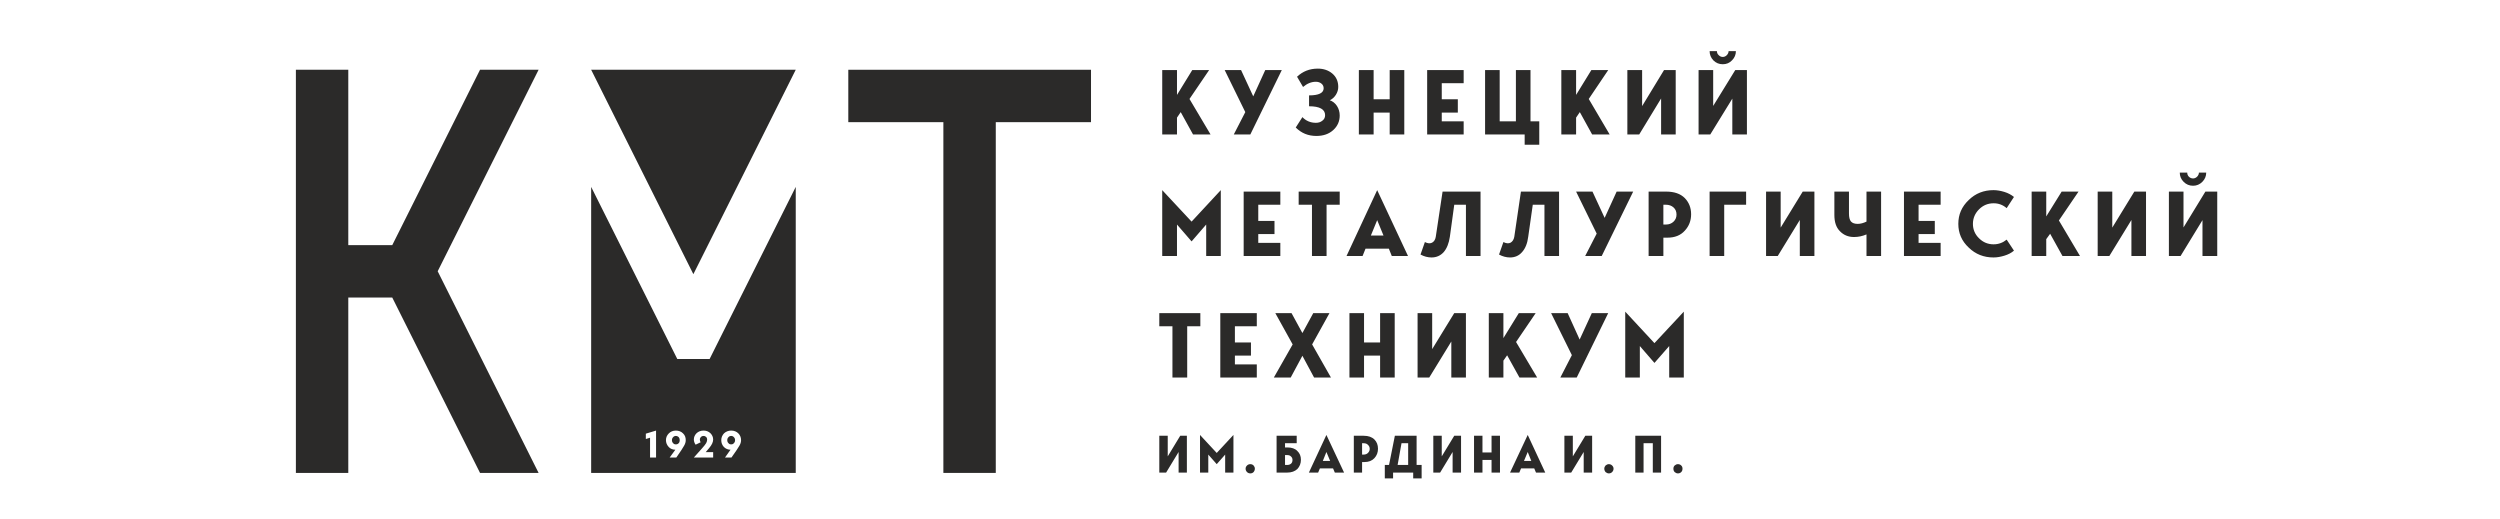
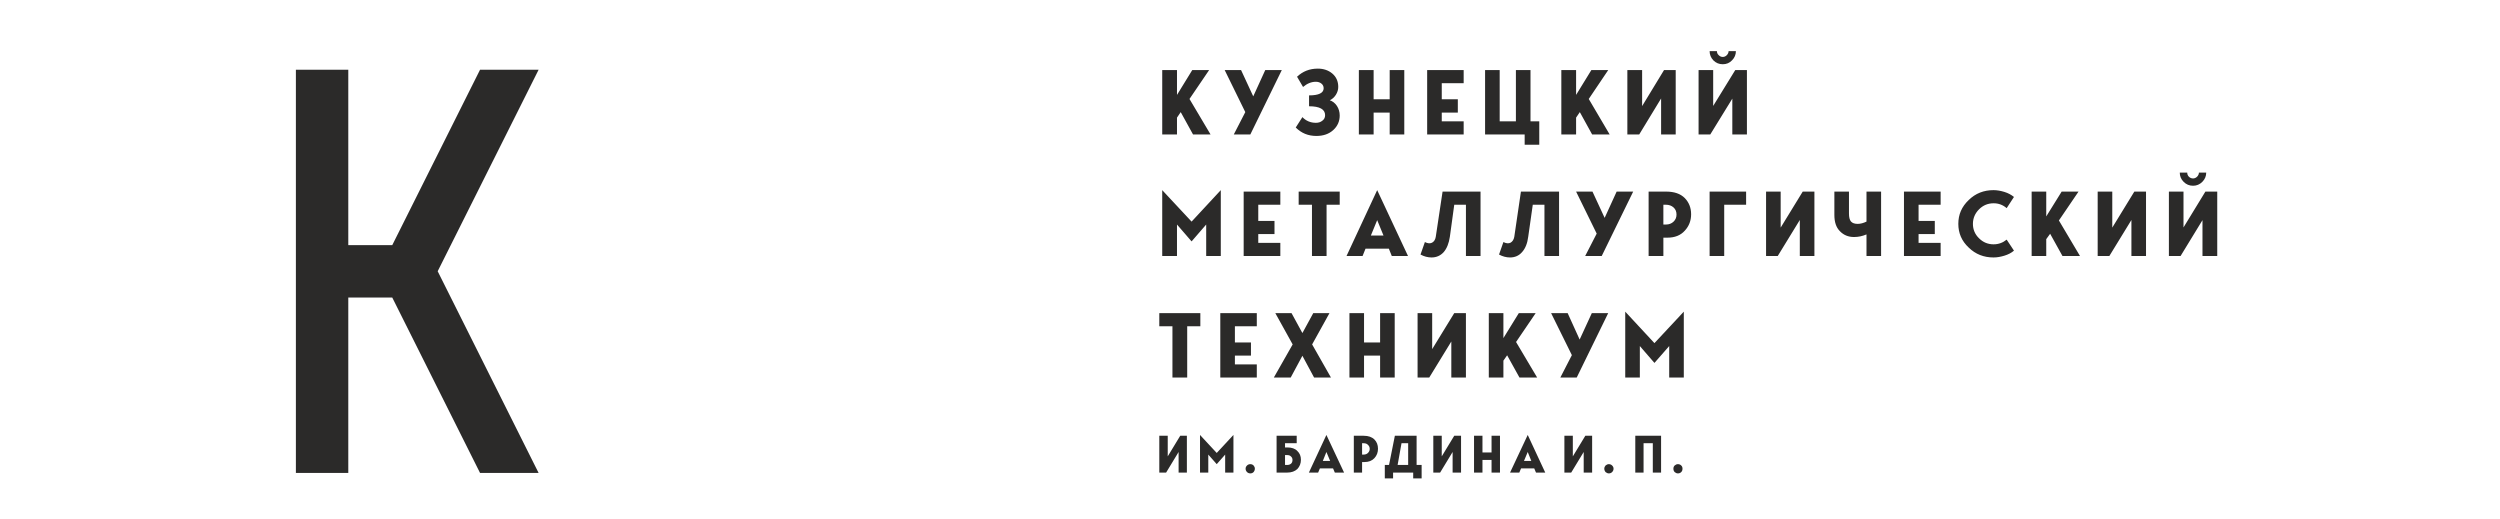
<svg xmlns="http://www.w3.org/2000/svg" xml:space="preserve" width="154px" height="32px" version="1.1" style="shape-rendering:geometricPrecision; text-rendering:geometricPrecision; image-rendering:optimizeQuality; fill-rule:evenodd; clip-rule:evenodd" viewBox="0 0 154 32.02">
  <defs>
    <style type="text/css">
   
    .fil1 {fill:#2B2A29}
    .fil0 {fill:#2B2A29;fill-rule:nonzero}
   
  </style>
  </defs>
  <g id="Слой_x0020_1">
    <g id="ГПОУ_x0020_КМТ_x0020_им._x0020_Бардина_x0020_И.П.">
      <path id="КМТ_x0020_им._x0020_Бардина_x0020_И.П." class="fil0" d="M73.27 6.1l1.3 2.19 -1.08 0 -0.76 -1.38 -0.23 0.34 0 1.04 -0.91 0 0 -3.97 0.91 0 0 1.53 0.94 -1.53 1.04 0 -1.21 1.78zm3.93 -0.16l0.74 -1.62 1.02 0 -1.94 3.97 -1.02 0 0.71 -1.38 -1.27 -2.59 1.01 0 0.75 1.62zm3.44 0.61l0 -0.67c0.6,0 0.9,-0.15 0.9,-0.44 0,-0.12 -0.05,-0.22 -0.14,-0.29 -0.09,-0.07 -0.2,-0.11 -0.34,-0.11 -0.28,0 -0.54,0.11 -0.79,0.32l-0.37 -0.63c0.35,-0.33 0.77,-0.5 1.28,-0.5 0.35,0 0.65,0.1 0.89,0.3 0.25,0.21 0.37,0.49 0.37,0.83 0,0.17 -0.05,0.33 -0.15,0.49 -0.1,0.15 -0.22,0.26 -0.37,0.33 0.17,0.06 0.32,0.17 0.44,0.35 0.11,0.17 0.17,0.37 0.17,0.59 0,0.35 -0.13,0.65 -0.39,0.89 -0.27,0.25 -0.62,0.37 -1.05,0.37 -0.5,0 -0.92,-0.17 -1.27,-0.52l0.41 -0.64c0.22,0.23 0.5,0.35 0.83,0.35 0.16,0 0.29,-0.04 0.4,-0.13 0.11,-0.08 0.17,-0.19 0.17,-0.34 0,-0.36 -0.33,-0.55 -0.99,-0.55zm4.97 -0.43l0 -1.8 0.9 0 0 3.97 -0.9 0 0 -1.35 -0.99 0 0 1.35 -0.91 0 0 -3.97 0.91 0 0 1.8 0.99 0zm4.56 -1.8l0 0.81 -1.35 0 0 0.99 0.99 0 0 0.82 -0.99 0 0 0.54 1.35 0 0 0.81 -2.25 0 0 -3.97 2.25 0zm4.12 0l0 3.16 0.54 0 0 1.44 -0.9 0 0 -0.63 -2.44 0 0 -3.97 0.9 0 0 3.16 1 0 0 -3.16 0.9 0zm3.59 1.78l1.29 2.19 -1.08 0 -0.76 -1.38 -0.23 0.34 0 1.04 -0.91 0 0 -3.97 0.91 0 0 1.53 0.94 -1.53 1.04 0 -1.2 1.78zm2.38 -1.78l0.91 0 0 2.22 1.35 -2.22 0.72 0 0 3.97 -0.9 0 0 -2.22 -1.35 2.22 -0.73 0 0 -3.97zm6.24 -1.17l0.45 0c0,0.22 -0.08,0.41 -0.24,0.57 -0.15,0.16 -0.34,0.24 -0.57,0.24 -0.23,0 -0.42,-0.08 -0.58,-0.24 -0.15,-0.16 -0.23,-0.35 -0.23,-0.57l0.45 0c0,0.09 0.03,0.18 0.11,0.25 0.07,0.07 0.15,0.11 0.25,0.11 0.1,0 0.18,-0.04 0.25,-0.11 0.07,-0.07 0.11,-0.16 0.11,-0.25zm-1.85 1.17l0.9 0 0 2.21 1.36 -2.21 0.72 0 0 3.97 -0.9 0 0 -2.21 -1.36 2.21 -0.72 0 0 -3.97zm-31.25 9.34l1.8 -1.94 0 4.06 -0.9 0 0 -1.94 -0.9 1.04 -0.9 -1.04 0 1.94 -0.91 0 0 -4.06 1.81 1.94zm5.47 -1.85l0 0.81 -1.36 0 0 1 1 0 0 0.81 -1 0 0 0.54 1.36 0 0 0.81 -2.26 0 0 -3.97 2.26 0zm1.13 0.81l0 -0.81 2.53 0 0 0.81 -0.81 0 0 3.16 -0.9 0 0 -3.16 -0.82 0zm6.74 3.16l-1 0 -0.18 -0.45 -1.44 0 -0.18 0.45 -0.99 0 1.89 -4.06 1.9 4.06zm-1.9 -2.21l-0.39 0.95 0.78 0 -0.39 -0.95zm4.03 -1.76l2.34 0 0 3.97 -0.9 0 0 -3.16 -0.72 0 -0.27 1.97c-0.06,0.41 -0.19,0.73 -0.38,0.95 -0.2,0.22 -0.45,0.33 -0.75,0.33 -0.23,0 -0.46,-0.06 -0.68,-0.18l0.27 -0.77c0.17,0.09 0.32,0.1 0.44,0.04 0.13,-0.07 0.2,-0.19 0.23,-0.36l0.42 -2.79zm4.83 0l2.35 0 0 3.97 -0.9 0 0 -3.16 -0.72 0 -0.28 1.97c-0.05,0.41 -0.18,0.73 -0.38,0.95 -0.19,0.22 -0.44,0.33 -0.74,0.33 -0.23,0 -0.46,-0.06 -0.68,-0.18l0.27 -0.77c0.17,0.09 0.32,0.1 0.44,0.04 0.12,-0.07 0.2,-0.19 0.23,-0.36l0.41 -2.79zm5.16 1.62l0.74 -1.62 1.02 0 -1.94 3.97 -1.02 0 0.71 -1.38 -1.27 -2.59 1.01 0 0.75 1.62zm2.71 -1.62l1.07 0c0.51,0 0.89,0.13 1.16,0.4 0.26,0.27 0.39,0.6 0.39,1 0,0.39 -0.13,0.73 -0.39,1.01 -0.26,0.29 -0.62,0.43 -1.07,0.43l-0.25 0 0 1.13 -0.91 0 0 -3.97zm0.91 2.03l0.16 0c0.19,0 0.34,-0.06 0.46,-0.17 0.13,-0.12 0.19,-0.27 0.19,-0.44 0,-0.19 -0.06,-0.33 -0.18,-0.44 -0.12,-0.11 -0.28,-0.17 -0.47,-0.17l-0.16 0 0 1.22zm3.75 1.94l-0.9 0 0 -3.97 2.25 0 0 0.81 -1.35 0 0 3.16zm2.58 -3.97l0.9 0 0 2.22 1.36 -2.22 0.72 0 0 3.97 -0.9 0 0 -2.22 -1.36 2.22 -0.72 0 0 -3.97zm5.42 2.8c-0.35,0 -0.64,-0.12 -0.87,-0.36 -0.23,-0.23 -0.34,-0.56 -0.34,-1l0 -1.44 0.9 0 0 1.35c0,0.23 0.04,0.39 0.12,0.49 0.09,0.1 0.22,0.15 0.42,0.15 0.17,0 0.35,-0.05 0.54,-0.14l0 -1.85 0.9 0 0 3.97 -0.9 0 0 -1.33c-0.26,0.11 -0.51,0.16 -0.77,0.16zm5.34 -2.8l0 0.81 -1.36 0 0 1 1 0 0 0.81 -1 0 0 0.54 1.36 0 0 0.81 -2.26 0 0 -3.97 2.26 0zm3.27 3.25c0.3,0 0.57,-0.1 0.8,-0.29l0.45 0.68c-0.16,0.14 -0.36,0.24 -0.59,0.31 -0.23,0.07 -0.45,0.11 -0.67,0.11 -0.6,0 -1.11,-0.2 -1.53,-0.61 -0.43,-0.4 -0.64,-0.89 -0.64,-1.46 0,-0.58 0.21,-1.06 0.64,-1.47 0.42,-0.41 0.93,-0.61 1.53,-0.61 0.22,0 0.44,0.04 0.67,0.11 0.23,0.07 0.43,0.18 0.59,0.31l-0.45 0.69c-0.23,-0.2 -0.5,-0.3 -0.8,-0.3 -0.35,0 -0.65,0.12 -0.9,0.37 -0.25,0.25 -0.38,0.55 -0.38,0.9 0,0.35 0.13,0.65 0.38,0.89 0.25,0.25 0.55,0.37 0.9,0.37zm4.02 -1.47l1.3 2.19 -1.08 0 -0.76 -1.37 -0.24 0.33 0 1.04 -0.9 0 0 -3.97 0.9 0 0 1.53 0.95 -1.53 1.04 0 -1.21 1.78zm2.39 -1.78l0.9 0 0 2.22 1.36 -2.22 0.72 0 0 3.97 -0.9 0 0 -2.22 -1.36 2.22 -0.72 0 0 -3.97zm6.24 -1.17l0.45 0c0,0.22 -0.08,0.41 -0.24,0.57 -0.16,0.16 -0.35,0.24 -0.57,0.24 -0.23,0 -0.42,-0.08 -0.58,-0.24 -0.16,-0.16 -0.24,-0.35 -0.24,-0.57l0.46 0c0,0.09 0.03,0.18 0.1,0.25 0.07,0.07 0.16,0.11 0.26,0.11 0.09,0 0.18,-0.04 0.25,-0.11 0.07,-0.07 0.11,-0.16 0.11,-0.25zm-1.85 1.17l0.9 0 0 2.21 1.35 -2.21 0.73 0 0 3.97 -0.91 0 0 -2.21 -1.35 2.21 -0.72 0 0 -3.97zm-62.23 8.3l0 -0.81 2.53 0 0 0.81 -0.81 0 0 3.16 -0.91 0 0 -3.16 -0.81 0zm6.01 -0.81l0 0.81 -1.35 0 0 1 0.99 0 0 0.81 -0.99 0 0 0.54 1.35 0 0 0.81 -2.25 0 0 -3.97 2.25 0zm3.41 1.93l1.16 2.04 -1.04 0 -0.72 -1.34 -0.72 1.34 -1.04 0 1.16 -2.04 -1.07 -1.93 1 0 0.67 1.23 0.67 -1.23 1 0 -1.07 1.93zm4.19 -0.12l0 -1.81 0.9 0 0 3.97 -0.9 0 0 -1.35 -0.99 0 0 1.35 -0.9 0 0 -3.97 0.9 0 0 1.81 0.99 0zm2.31 -1.81l0.9 0 0 2.22 1.36 -2.22 0.72 0 0 3.97 -0.9 0 0 -2.22 -1.36 2.22 -0.72 0 0 -3.97zm6.07 1.78l1.3 2.19 -1.09 0 -0.76 -1.37 -0.23 0.33 0 1.04 -0.9 0 0 -3.97 0.9 0 0 1.54 0.95 -1.54 1.04 0 -1.21 1.78zm3.92 -0.15l0.75 -1.63 1.01 0 -1.94 3.97 -1.01 0 0.71 -1.38 -1.28 -2.59 1.02 0 0.74 1.63zm4.61 0.22l1.81 -1.94 0 4.06 -0.9 0 0 -1.94 -0.91 1.04 -0.9 -1.04 0 1.94 -0.9 0 0 -4.06 1.8 1.94zm-30.52 5.71l0.52 0 0 1.27 0.77 -1.27 0.41 0 0 2.27 -0.51 0 0 -1.27 -0.77 1.27 -0.42 0 0 -2.27zm3.54 1.06l1.03 -1.11 0 2.32 -0.51 0 0 -1.11 -0.52 0.59 -0.52 -0.59 0 1.11 -0.51 0 0 -2.32 1.03 1.11zm2.35 0.97c0,0.08 -0.03,0.15 -0.08,0.21 -0.05,0.05 -0.12,0.08 -0.2,0.08 -0.08,0 -0.15,-0.03 -0.2,-0.08 -0.06,-0.06 -0.09,-0.13 -0.09,-0.21 0,-0.08 0.03,-0.14 0.09,-0.2 0.05,-0.05 0.12,-0.08 0.2,-0.08 0.08,0 0.15,0.03 0.2,0.08 0.05,0.06 0.08,0.12 0.08,0.2zm1.86 -1.31l0.15 0c0.26,0 0.47,0.07 0.61,0.22 0.15,0.14 0.22,0.32 0.22,0.54 0,0.23 -0.08,0.42 -0.22,0.57 -0.15,0.14 -0.36,0.22 -0.63,0.22l-0.65 0 0 -2.27 1.24 0 0 0.46 -0.72 0 0 0.26zm0 1.08l0.12 0c0.1,0 0.18,-0.02 0.25,-0.08 0.06,-0.05 0.09,-0.13 0.09,-0.23 0,-0.09 -0.03,-0.16 -0.1,-0.22 -0.06,-0.06 -0.14,-0.08 -0.24,-0.08l-0.12 0 0 0.61zm3.64 0.47l-0.57 0 -0.11 -0.26 -0.81 0 -0.11 0.26 -0.57 0 1.08 -2.32 1.09 2.32zm-1.09 -1.27l-0.22 0.55 0.45 0 -0.23 -0.55zm1.69 -1l0.61 0c0.29,0 0.51,0.08 0.66,0.23 0.15,0.15 0.22,0.34 0.22,0.57 0,0.22 -0.07,0.42 -0.22,0.58 -0.15,0.16 -0.35,0.24 -0.61,0.24l-0.15 0 0 0.65 -0.51 0 0 -2.27zm0.51 1.16l0.09 0c0.11,0 0.2,-0.03 0.27,-0.1 0.07,-0.07 0.11,-0.15 0.11,-0.25 0,-0.11 -0.04,-0.19 -0.11,-0.25 -0.06,-0.07 -0.15,-0.1 -0.27,-0.1l-0.09 0 0 0.7zm3.36 -1.16l0 1.8 0.31 0 0 0.83 -0.52 0 0 -0.36 -1.24 0 0 0.36 -0.51 0 0 -0.83 0.26 0 0.36 -1.8 1.34 0zm-0.93 0.46l-0.24 1.34 0.65 0 0 -1.34 -0.41 0zm1.96 -0.46l0.52 0 0 1.27 0.77 -1.27 0.42 0 0 2.27 -0.52 0 0 -1.27 -0.77 1.27 -0.42 0 0 -2.27zm3.59 1.03l0 -1.03 0.52 0 0 2.27 -0.52 0 0 -0.78 -0.56 0 0 0.78 -0.52 0 0 -2.27 0.52 0 0 1.03 0.56 0zm3.31 1.24l-0.57 0 -0.11 -0.26 -0.81 0 -0.11 0.26 -0.57 0 1.09 -2.32 1.08 2.32zm-1.08 -1.27l-0.23 0.55 0.45 0 -0.22 -0.55zm2.26 -1l0.52 0 0 1.27 0.77 -1.27 0.42 0 0 2.27 -0.52 0 0 -1.27 -0.77 1.27 -0.42 0 0 -2.27zm3.03 2.03c0,0.08 -0.03,0.15 -0.09,0.21 -0.05,0.05 -0.12,0.08 -0.2,0.08 -0.07,0 -0.14,-0.03 -0.2,-0.08 -0.05,-0.06 -0.08,-0.13 -0.08,-0.21 0,-0.08 0.03,-0.14 0.08,-0.2 0.06,-0.05 0.13,-0.08 0.2,-0.08 0.08,0 0.15,0.03 0.2,0.08 0.06,0.06 0.09,0.12 0.09,0.2zm1.34 -2.03l1.59 0 0 2.27 -0.51 0 0 -1.81 -0.57 0 0 1.81 -0.51 0 0 -2.27zm2.91 2.03c0,0.08 -0.02,0.15 -0.08,0.21 -0.05,0.05 -0.12,0.08 -0.2,0.08 -0.08,0 -0.14,-0.03 -0.2,-0.08 -0.06,-0.06 -0.08,-0.13 -0.08,-0.21 0,-0.08 0.02,-0.14 0.08,-0.2 0.06,-0.05 0.12,-0.08 0.2,-0.08 0.08,0 0.15,0.03 0.2,0.08 0.06,0.06 0.08,0.12 0.08,0.2z" />
-       <polygon id="Т" class="fil1" points="67.2,4.3 67.2,7.53 61.33,7.53 61.33,29.15 58.1,29.15 58.1,7.53 52.24,7.53 52.24,4.3 " />
-       <path id="М" class="fil1" d="M49 29.15l-12.61 0 0 -17.63 4.5 8.99 0 0 0.81 1.62 0.37 0 1.25 0 0.37 0 0.81 -1.62 0 0 4.5 -8.99 0 17.63zm-3.81 -2.2c-0.04,-0.05 -0.1,-0.08 -0.17,-0.08 -0.07,0 -0.13,0.03 -0.17,0.08 -0.05,0.05 -0.07,0.11 -0.07,0.18 0,0.07 0.02,0.14 0.07,0.18 0.04,0.06 0.1,0.08 0.17,0.08 0.07,0 0.13,-0.02 0.17,-0.08 0.05,-0.04 0.07,-0.11 0.07,-0.18 0,-0.07 -0.02,-0.13 -0.07,-0.18zm-0.55 1.25l0.34 -0.48c-0.16,0 -0.3,-0.06 -0.41,-0.17 -0.11,-0.12 -0.16,-0.26 -0.16,-0.42 0,-0.16 0.06,-0.3 0.17,-0.42 0.12,-0.11 0.27,-0.17 0.44,-0.17 0.18,0 0.33,0.06 0.44,0.17 0.11,0.11 0.17,0.25 0.17,0.42 0,0.11 -0.03,0.22 -0.1,0.34 -0.07,0.12 -0.23,0.37 -0.49,0.73l-0.4 0zm-0.97 -0.59l-0.22 0.26 0.46 0 0 0.33 -1.19 0 0.5 -0.56c0.13,-0.14 0.21,-0.25 0.26,-0.33 0.04,-0.08 0.06,-0.15 0.06,-0.22 0,-0.06 -0.02,-0.12 -0.07,-0.16 -0.04,-0.04 -0.09,-0.06 -0.15,-0.06 -0.07,0 -0.12,0.02 -0.16,0.06 -0.04,0.04 -0.07,0.1 -0.07,0.16 0,0.07 0.02,0.13 0.05,0.17l-0.31 0.15c-0.03,-0.04 -0.06,-0.09 -0.08,-0.15 -0.02,-0.06 -0.03,-0.11 -0.03,-0.17 0,-0.15 0.06,-0.28 0.17,-0.39 0.11,-0.1 0.25,-0.16 0.43,-0.16 0.16,0 0.3,0.05 0.42,0.16 0.11,0.11 0.17,0.24 0.17,0.39 0,0.16 -0.08,0.33 -0.24,0.52zm-1.88 -0.66c-0.05,-0.05 -0.11,-0.08 -0.18,-0.08 -0.07,0 -0.13,0.03 -0.17,0.08 -0.05,0.05 -0.07,0.11 -0.07,0.18 0,0.07 0.02,0.14 0.07,0.18 0.04,0.06 0.1,0.08 0.17,0.08 0.07,0 0.13,-0.02 0.18,-0.08 0.04,-0.04 0.06,-0.11 0.06,-0.18 0,-0.07 -0.02,-0.13 -0.06,-0.18zm-0.56 1.25l0.35 -0.48c-0.17,0 -0.31,-0.06 -0.41,-0.17 -0.11,-0.12 -0.17,-0.26 -0.17,-0.42 0,-0.16 0.06,-0.3 0.18,-0.42 0.11,-0.11 0.26,-0.17 0.43,-0.17 0.18,0 0.33,0.06 0.44,0.17 0.12,0.11 0.17,0.25 0.17,0.42 0,0.11 -0.03,0.22 -0.1,0.34 -0.06,0.12 -0.23,0.37 -0.48,0.73l-0.41 0zm-1.47 -1.14l0 -0.33 0.63 -0.19 0 1.66 -0.37 0 0 -1.22 -0.26 0.08zm-3.37 -22.76l12.61 0 -6.31 12.6 -6.3 -12.6z" />
      <polygon id="К" class="fil1" points="18.19,4.3 21.42,4.3 21.42,15.11 24.13,15.11 29.54,4.3 33.15,4.3 26.93,16.72 33.15,29.15 29.54,29.15 24.13,18.34 21.42,18.34 21.42,29.15 18.19,29.15 18.19,18.34 18.19,15.11 " />
    </g>
  </g>
</svg>